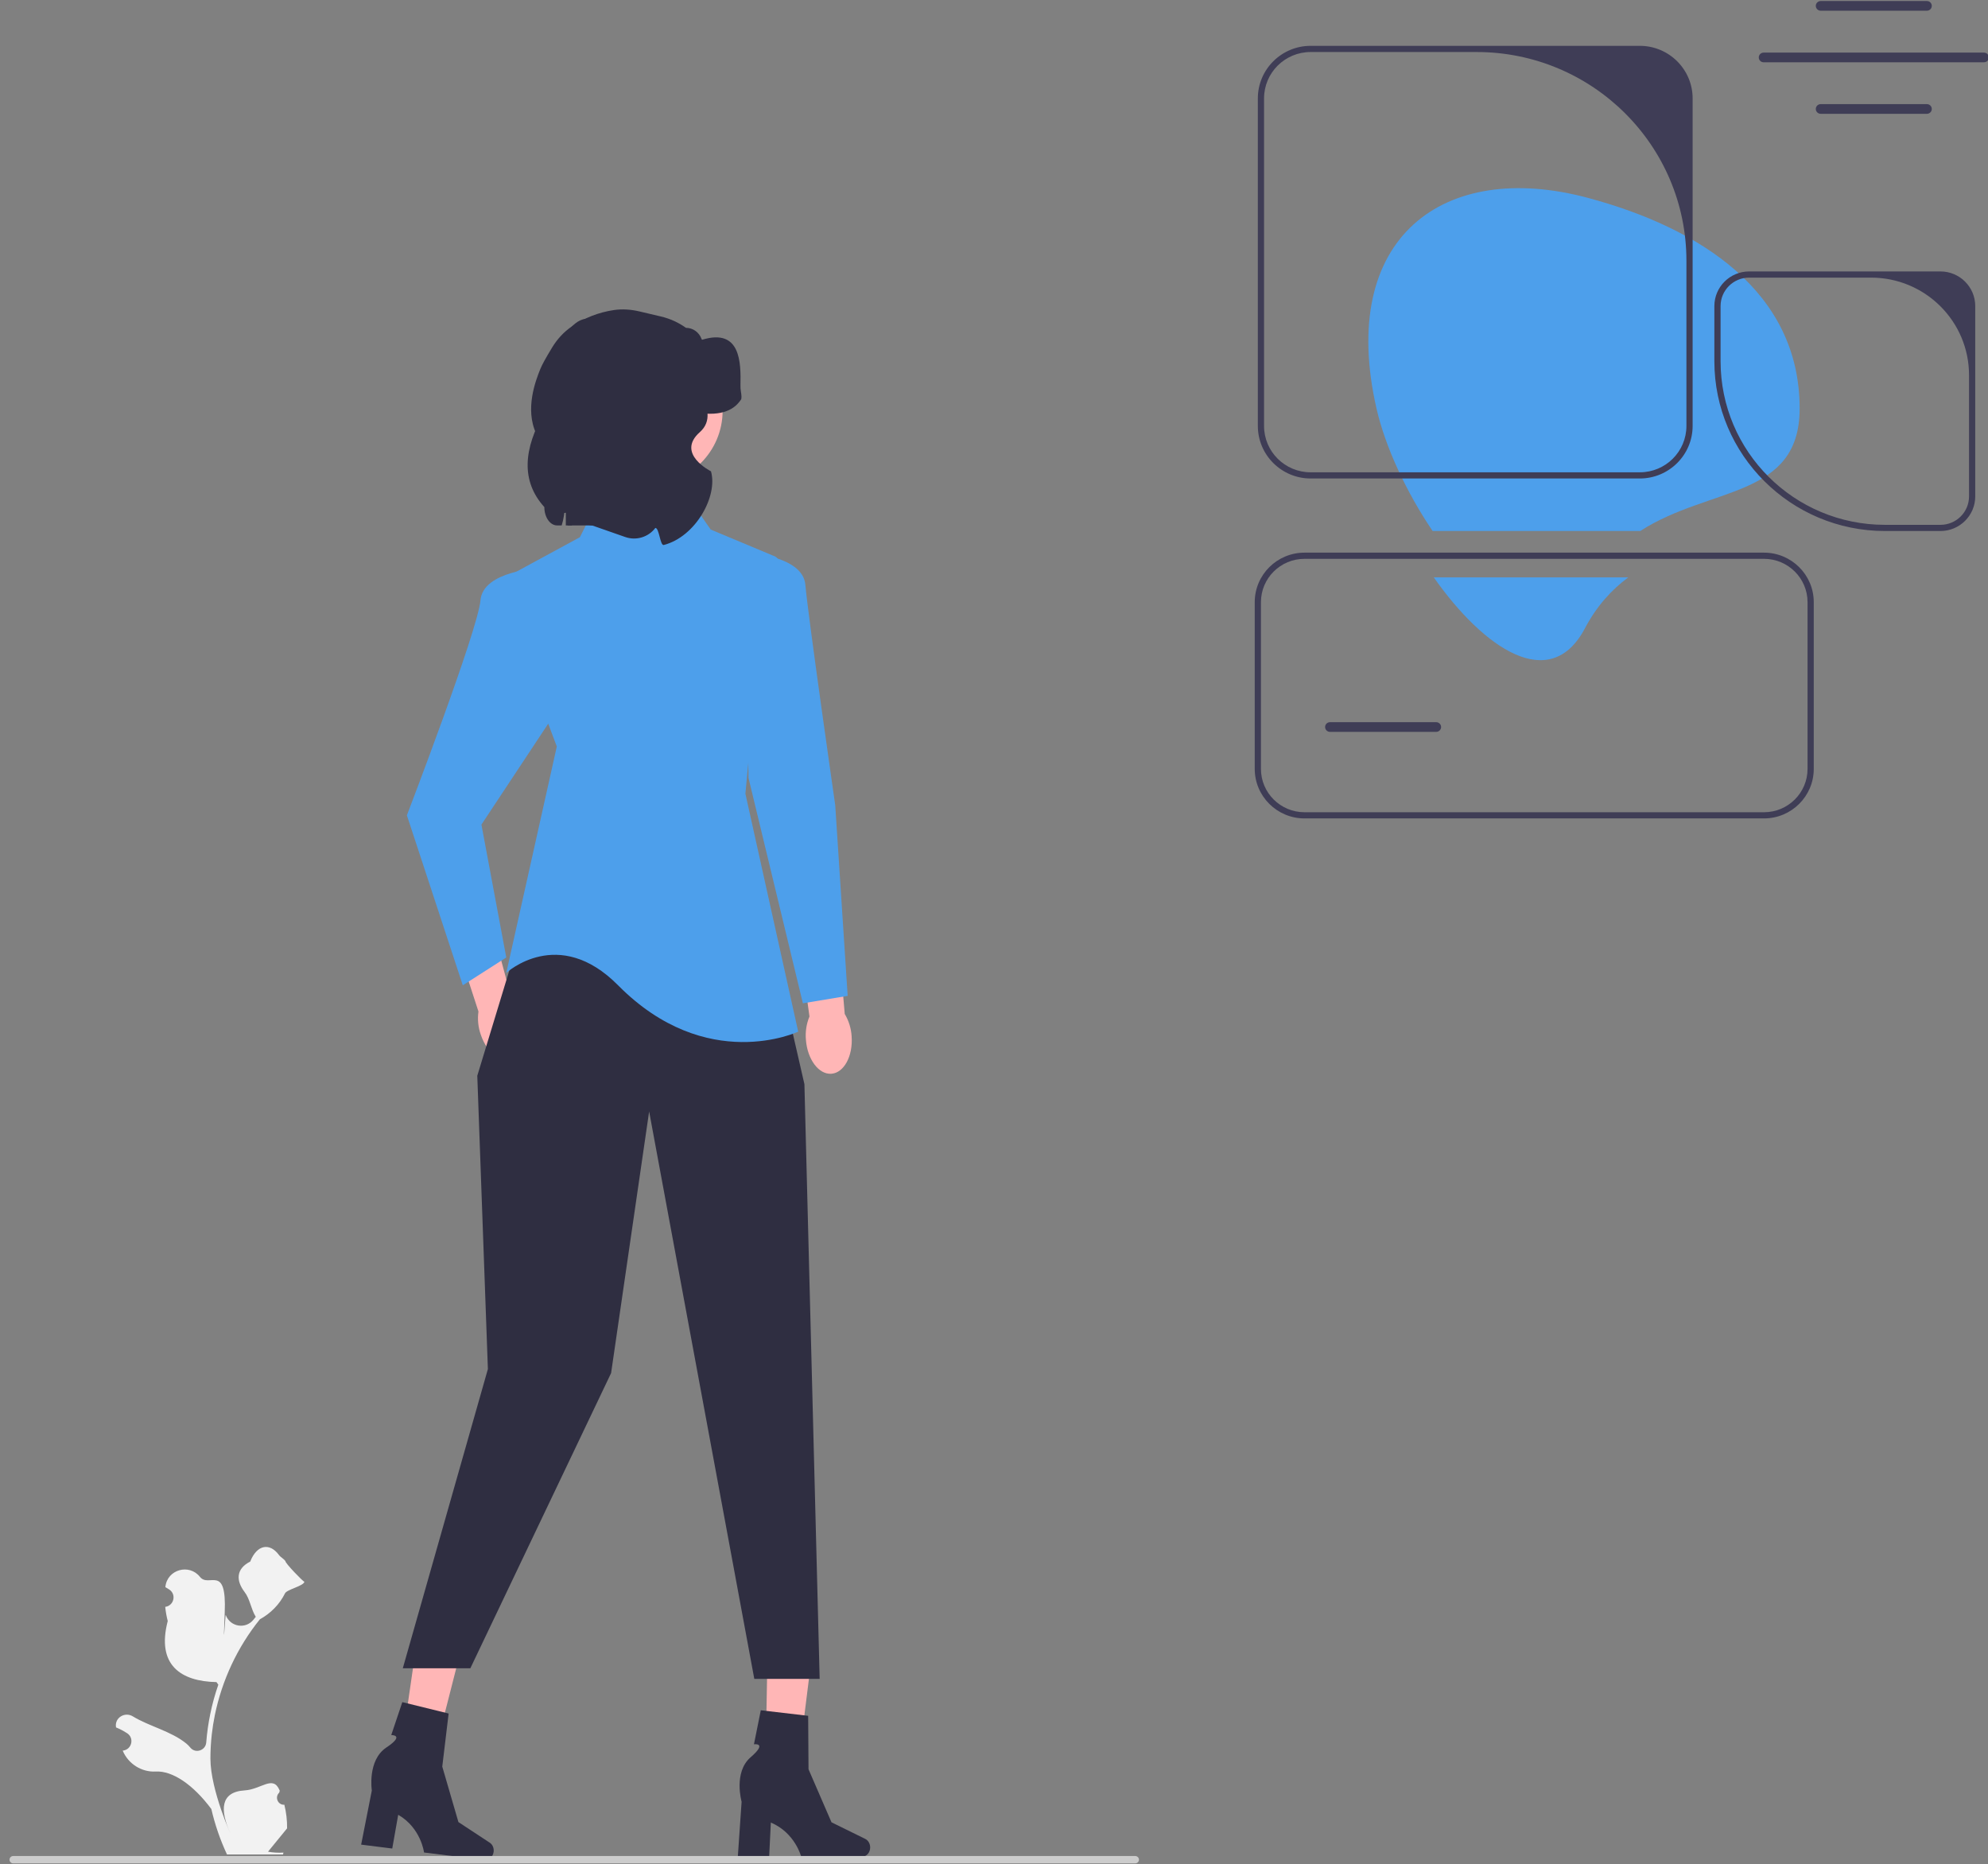
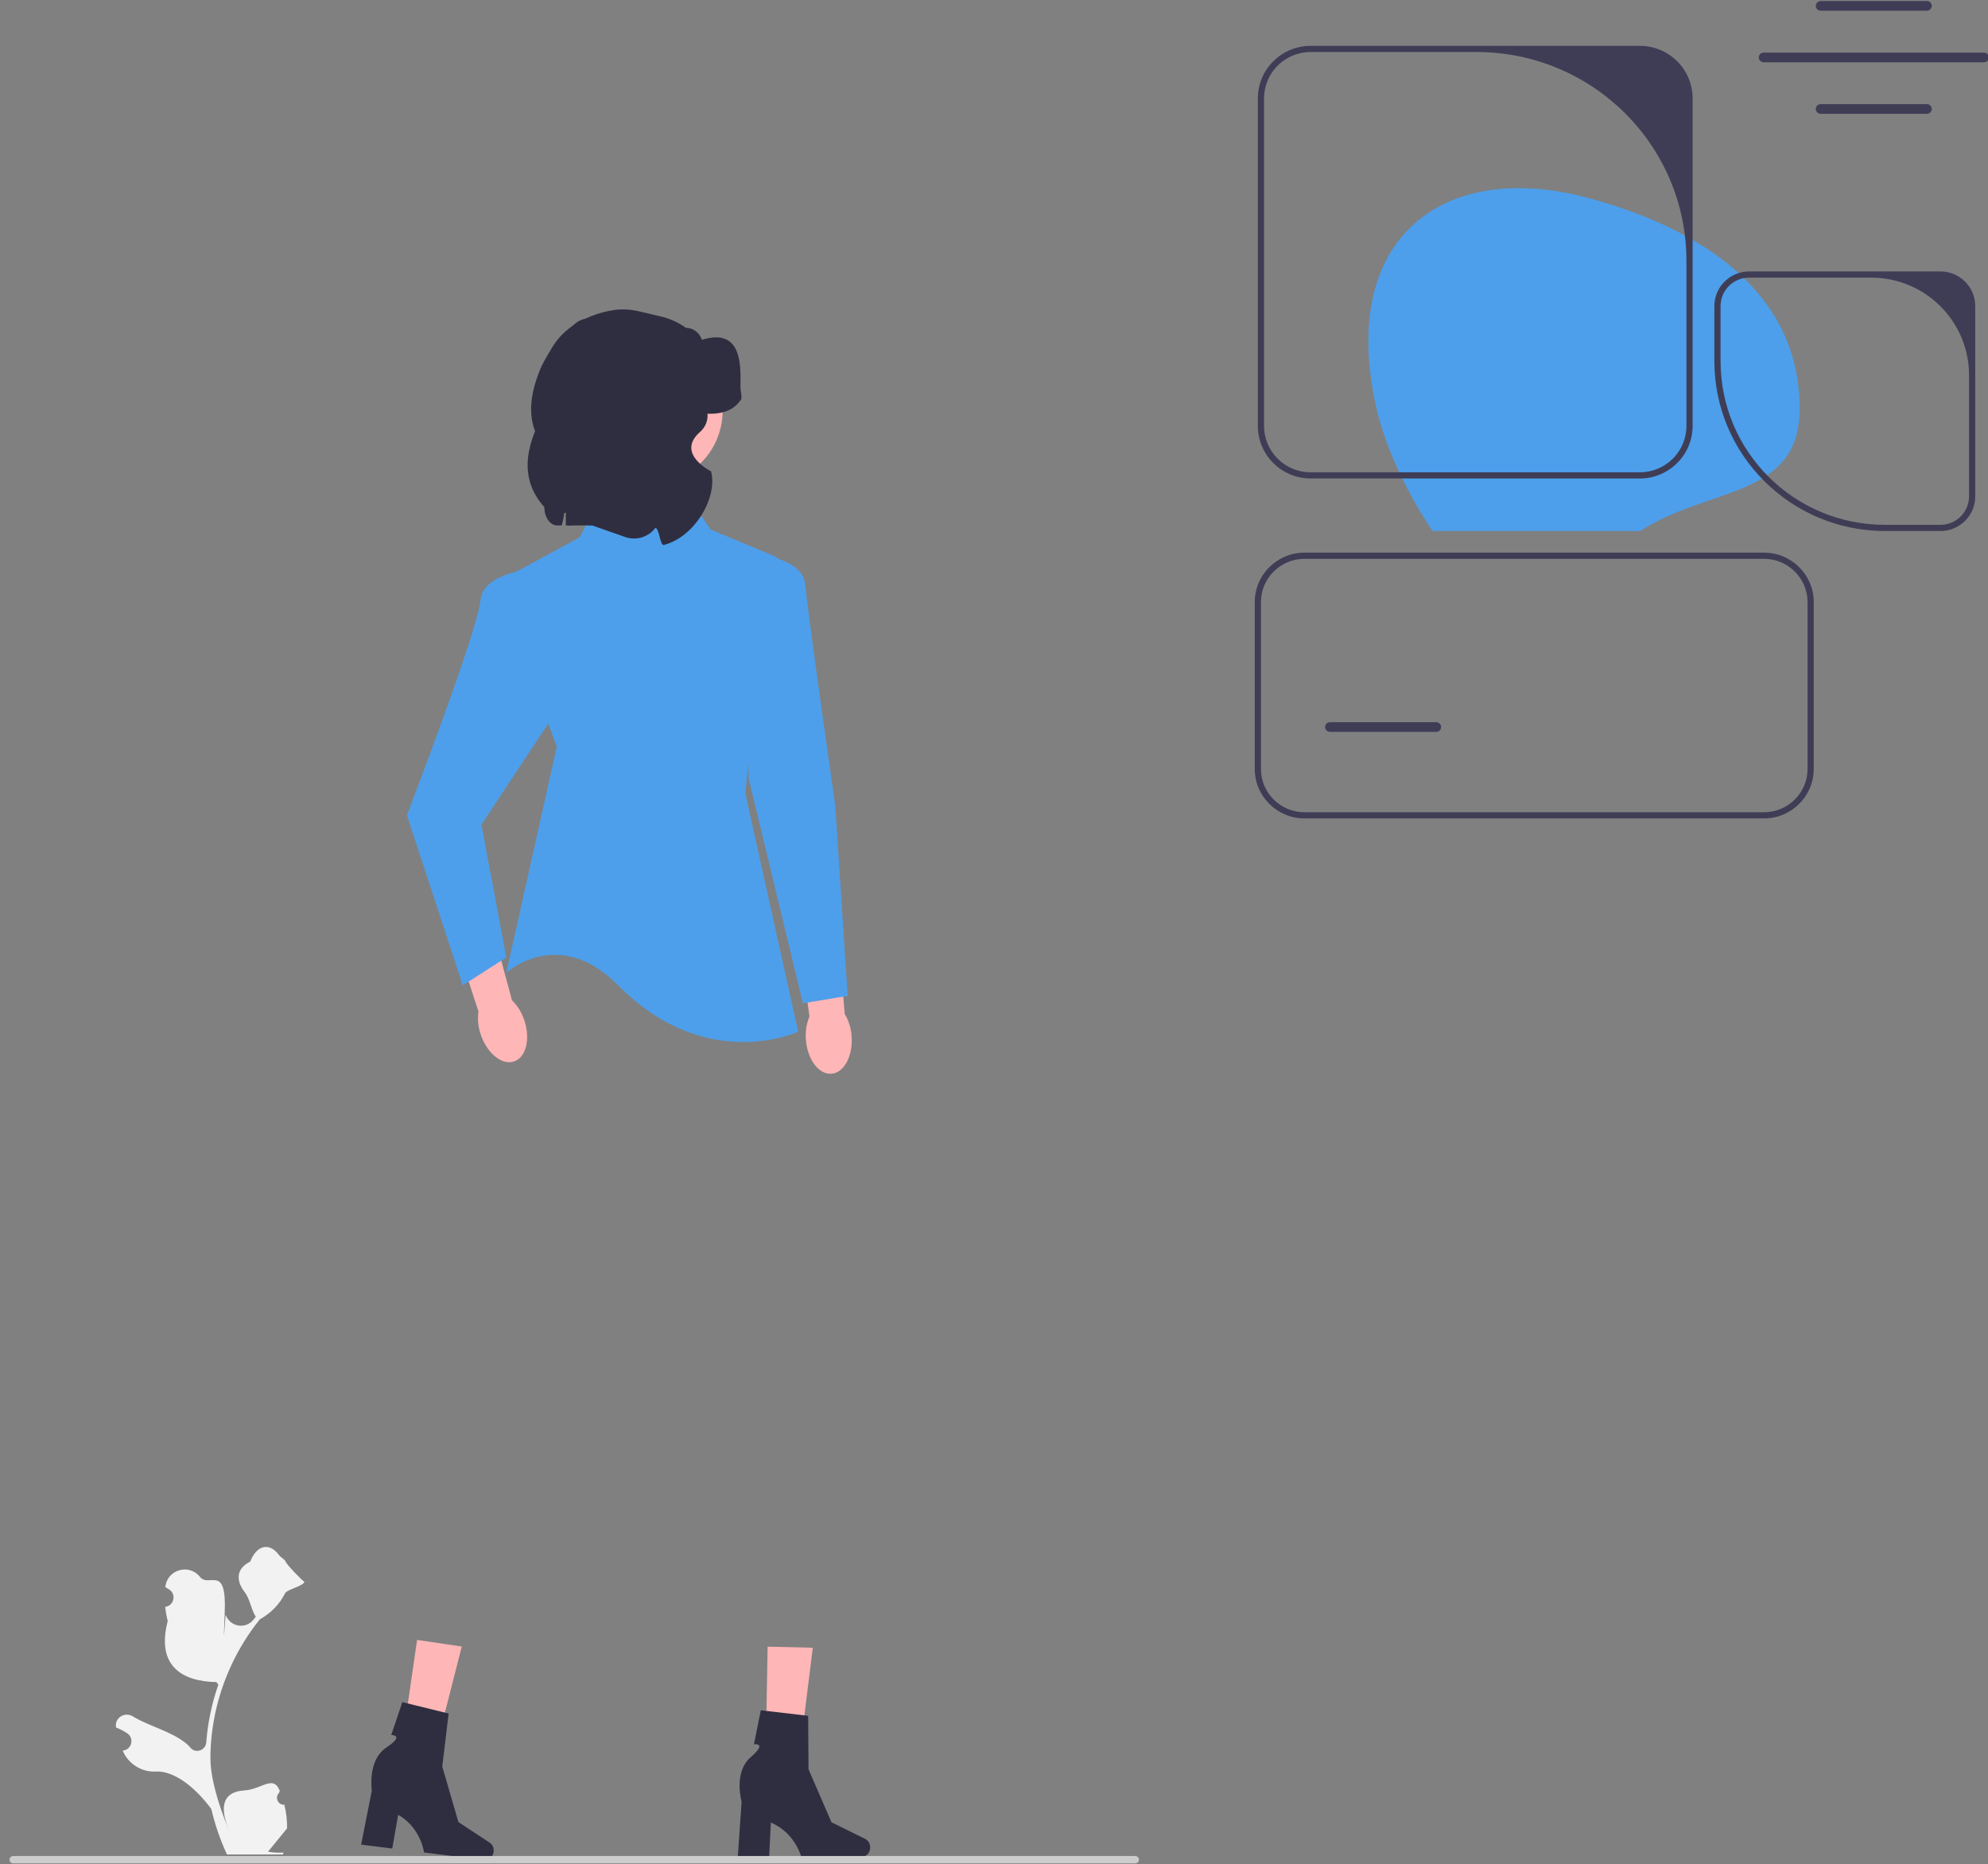
<svg xmlns="http://www.w3.org/2000/svg" width="209" height="196" xml:space="preserve" overflow="hidden">
  <rect width="100%" height="100%" fill="#808080" stroke="none" />
  <defs>
    <clipPath id="clip0">
      <rect x="433" y="332" width="209" height="196" />
    </clipPath>
    <clipPath id="clip1">
      <rect x="433" y="332" width="209" height="196" />
    </clipPath>
    <clipPath id="clip2">
      <rect x="434" y="332" width="208" height="196" />
    </clipPath>
    <clipPath id="clip3">
      <rect x="434" y="332" width="208" height="196" />
    </clipPath>
    <clipPath id="clip4">
      <rect x="434" y="332" width="208" height="196" />
    </clipPath>
  </defs>
  <g clip-path="url(#clip0)" transform="translate(-433 -332)">
    <g clip-path="url(#clip1)">
      <g clip-path="url(#clip2)">
        <g clip-path="url(#clip3)">
          <g clip-path="url(#clip4)">
            <path d="M53.848 107.142C54.514 109.114 54.037 111.056 52.782 111.48 51.527 111.904 49.97 110.649 49.303 108.676 49.026 107.892 48.941 107.052 49.055 106.229L46.337 97.837 50.303 96.646 52.561 105.045C53.151 105.631 53.593 106.35 53.848 107.142Z" fill="#FFB6B6" fill-rule="nonzero" fill-opacity="1" transform="matrix(1.005 0 0 1 434 332.108)" />
            <path d="M55.513 59.615C55.513 59.615 49.526 59.876 49.266 62.999 49.006 66.123 41.569 85.605 41.569 85.605L47.417 103.474 51.965 100.55 49.366 86.58 58.138 73.26 55.513 59.615Z" fill="#4D9FEB" fill-rule="nonzero" fill-opacity="1" transform="matrix(1.005 0 0 1 434 332.108)" />
            <path d="M187.262 42.831C187.262 30.607 176.93 23.883 165.129 20.698 149.998 16.615 138.917 24.877 142.996 42.831 143.921 46.899 146.132 51.652 148.869 55.717L170.588 55.717C177.842 50.994 187.262 52.318 187.262 42.831Z" fill="#4D9FEB" fill-rule="nonzero" fill-opacity="1" transform="matrix(1.005 0 0 1 434 332.108)" />
            <path d="M40.575 186.569 43.743 187.044 47.31 172.991 42.635 172.291 40.575 186.569Z" fill="#FFB6B6" fill-rule="nonzero" fill-opacity="1" transform="matrix(1.005 0 0 1 434 332.108)" />
            <path d="M50.643 194.569 50.643 194.569C50.576 195.106 50.14 195.493 49.67 195.434L43.363 194.641C43.363 194.641 43.056 192.068 40.661 190.676L40.037 194.223 36.784 193.814 37.9 188.125C37.9 188.125 37.415 184.946 39.42 183.604 41.425 182.262 39.933 182.296 39.933 182.296L41.091 178.834 45.935 180.031 45.27 185.61 46.96 191.444 50.242 193.613C50.534 193.806 50.692 194.182 50.643 194.569L50.643 194.569Z" fill="#2F2E41" fill-rule="nonzero" fill-opacity="1" transform="matrix(1.005 0 0 1 434 332.108)" />
            <path d="M79.044 187.428 82.246 187.503 84.031 173.116 79.305 173.004 79.044 187.428Z" fill="#FFB6B6" fill-rule="nonzero" fill-opacity="1" transform="matrix(1.005 0 0 1 434 332.108)" />
            <path d="M90.031 194.109 90.031 194.109C90.031 194.65 89.647 195.089 89.174 195.089L82.817 195.089C82.817 195.089 82.191 192.574 79.641 191.492L79.465 195.089 76.186 195.089 76.583 189.305C76.583 189.305 75.706 186.211 77.527 184.629 79.349 183.048 77.874 183.268 77.874 183.268L78.59 179.689 83.545 180.272 83.582 185.89 85.987 191.467 89.514 193.21C89.828 193.365 90.031 193.718 90.031 194.109Z" fill="#2F2E41" fill-rule="nonzero" fill-opacity="1" transform="matrix(1.005 0 0 1 434 332.108)" />
-             <path d="M55.104 92.592 48.933 112.984 50.042 143.817 41.142 175.271 48.208 175.271 62.931 144.241 66.91 116.74 77.911 176.391 84.748 176.391 83.153 113.87 78.179 92.055 55.104 92.592Z" fill="#2F2E41" fill-rule="nonzero" fill-opacity="1" transform="matrix(1.005 0 0 1 434 332.108)" />
            <path d="M70.935 52.076 62.08 51.539 59.665 56.369 50.811 61.199 57.251 78.371 51.965 102.174C51.965 102.174 57.403 97.12 63.66 103.474 72.927 112.884 82.503 108.347 82.503 108.347L76.98 83.331 78.93 62.539C79.18 60.899 81.473 58.855 79.904 58.316L73.35 55.564 70.935 52.076Z" fill="#4D9FEB" fill-rule="nonzero" fill-opacity="1" transform="matrix(1.005 0 0 1 434 332.108)" />
            <path d="M68.98 55.129 58.39 55.129C58.405 54.409 58.3 53.694 58.082 53.047 58.075 53.765 57.966 54.474 57.761 55.129L57.28 55.129C56.544 55.127 55.948 54.265 55.947 53.201 53.459 50.437 53.785 47.046 55.947 43.246 55.947 38.371 58.828 31.065 61.959 34.122 62.06 34.115 63.647 33.098 63.748 33.098 66.502 33.101 67.449 36.696 68.28 40.494 69.228 39.862 69.881 42.499 70.353 47.14 70.491 48.495 70.614 50.02 70.724 51.684 71.027 53.081 70.491 54.569 69.525 55.008 69.349 55.088 69.164 55.13 68.979 55.13L68.98 55.129Z" fill="#2F2E41" fill-rule="nonzero" fill-opacity="1" transform="matrix(1.005 0 0 1 434 332.108)" />
            <path d="M74.597 43.069C74.597 47.367 71.113 50.851 66.815 50.851 62.517 50.851 59.033 47.367 59.033 43.069 59.033 38.771 62.517 35.287 66.815 35.287 71.113 35.287 74.597 38.771 74.597 43.069Z" fill="#FFB6B6" fill-rule="nonzero" fill-opacity="1" transform="matrix(1.005 0 0 1 434 332.108)" />
            <path d="M67.559 55.392 67.559 55.392C66.83 56.364 65.555 56.751 64.409 56.347L60.943 55.129C60.619 55.129 60.342 54.938 60.328 54.692L60.325 54.665C60.291 54.152 59.343 54.066 59.123 54.551 59.035 54.747 58.934 54.939 58.821 55.129L58.193 55.129 58.193 39.985C58.193 37.388 60.964 35.282 64.383 35.282 67.301 35.282 69.824 36.831 70.435 39 70.435 39 74.774 43.043 72.217 45.317 69.659 47.59 73.38 49.44 73.38 49.44 74.118 52.059 71.77 56.317 68.445 57.184 68.053 57.286 67.974 55.392 67.559 55.392Z" fill="#2F2E41" fill-rule="nonzero" fill-opacity="1" transform="matrix(1.005 0 0 1 434 332.108)" />
            <path d="M76.511 41.913C76.192 42.366 75.358 43.554 72.757 43.372 72.094 43.324 69.741 42.676 68.029 42.708 66.894 42.728 66.195 42.72 64.797 42.708 63.145 42.692 62.693 42.66 62.374 42.31 61.756 41.631 62.265 40.422 61.97 40.323 61.724 40.239 61.085 40.987 60.758 41.913 60.072 43.857 62.536 46.564 62.778 49.069 63.036 51.768 60.492 46.596 60.758 49.069 61.057 51.851 62.128 51.641 62.116 52.646 62.111 52.797 62.067 52.928 61.97 53.044 61.885 53.147 61.8 53.187 60.354 53.441 58.625 53.747 57.757 53.898 57.527 53.839 56.933 53.688 56.331 52.849 55.911 52.249 55.217 51.267 55.709 52.257 55.911 51.056 56.105 49.895 56.711 49.744 56.719 48.671 56.727 47.319 55.77 46.91 55.103 45.491 53.871 42.867 55.075 39.83 55.507 38.733 55.715 38.207 56.091 37.541 56.751 36.441 57.281 35.557 57.984 34.779 58.842 34.196 60.126 33.322 61.619 32.724 63.233 32.486 64.117 32.356 65.018 32.425 65.887 32.63L68.138 33.163C69.085 33.386 69.977 33.792 70.763 34.356 71.496 34.358 72.132 34.825 72.383 35.502 72.41 35.573 72.434 35.614 72.453 35.609 76.511 34.36 76.508 38.058 76.464 40.367 76.459 40.604 76.468 40.813 76.499 40.983L76.499 40.995C76.58 41.452 76.6 41.786 76.511 41.913Z" fill="#2F2E41" fill-rule="nonzero" fill-opacity="1" transform="matrix(1.005 0 0 1 434 332.108)" />
            <path d="M28.751 189.622C28.08 189.664 27.709 188.83 28.216 188.344L28.267 188.143C28.26 188.127 28.254 188.111 28.247 188.095 27.567 186.473 26.348 188.004 24.593 188.113 22.011 188.273 22.05 190.226 23.05 192.509 23.321 193.129 21.017 188.128 21.017 184.77 21.017 183.927 21.063 183.083 21.157 182.242 21.235 181.554 21.342 180.87 21.48 180.192 22.229 176.528 23.851 173.039 26.191 170.124 27.316 169.509 28.254 168.548 28.82 167.396 29.024 166.981 30.772 166.63 30.848 166.175 30.72 166.191 28.776 164.146 28.873 164.027 28.694 163.756 28.375 163.621 28.18 163.357 27.211 162.043 25.876 162.273 25.18 164.058 23.691 164.809 23.677 166.055 24.59 167.254 25.171 168.016 25.251 169.048 25.761 169.864 25.708 169.931 25.654 169.996 25.601 170.063 25.581 170.089 25.561 170.115 25.541 170.141 24.718 171.206 23.075 170.933 22.616 169.668 22.583 169.575 22.299 174.575 22.513 169.4 22.726 164.225 20.865 166.86 19.922 165.666 18.797 164.241 16.508 164.889 16.309 166.694 16.307 166.711 16.305 166.729 16.304 166.746 16.443 166.825 16.579 166.908 16.713 166.996 17.473 167.499 17.21 168.677 16.309 168.816L16.289 168.819C16.339 169.321 16.425 169.818 16.551 170.307 15.349 174.957 17.944 176.651 21.65 176.728L21.843 177.002C21.492 178.012 21.209 179.046 20.998 180.094 20.798 181.065 20.66 182.047 20.582 183.033L20.579 183.075C20.515 183.914 19.453 184.271 18.92 183.62 18.784 183.455 18.645 183.31 18.505 183.195 16.898 181.875 14.628 181.389 12.895 180.328 12.06 179.817 10.991 180.477 11.137 181.445L11.144 181.491C11.402 181.596 11.654 181.718 11.897 181.854 12.037 181.933 12.173 182.016 12.307 182.105 13.067 182.607 12.804 183.786 11.903 183.924L11.883 183.927C11.868 183.929 11.855 183.931 11.841 183.933L11.854 183.965C12.433 185.328 13.819 186.211 15.298 186.13 17.039 186.035 19.201 187.491 21.109 190.065L21.111 190.065C21.489 191.71 22.041 193.317 22.75 194.849L28.604 194.849C28.625 194.784 28.644 194.717 28.663 194.652 28.121 194.685 27.576 194.654 27.043 194.555 27.477 194.022 27.912 193.485 28.346 192.952 28.357 192.941 28.365 192.931 28.373 192.921 28.593 192.648 28.816 192.377 29.036 192.104L29.036 192.104C29.05 191.267 28.95 190.432 28.751 189.622L28.751 189.622Z" fill="#F2F2F2" fill-rule="nonzero" fill-opacity="1" transform="matrix(1.005 0 0 1 434 332.108)" />
            <path d="M0 195.397C0 195.612 0.172 195.784 0.387 195.784L117.761 195.784C117.975 195.784 118.148 195.612 118.148 195.397 118.148 195.183 117.975 195.011 117.761 195.011L0.387 195.011C0.172 195.011 0 195.183 0 195.397Z" fill="#CCCCCC" fill-rule="nonzero" fill-opacity="1" transform="matrix(1.005 0 0 1 434 332.108)" />
            <path d="M176.067 10.234 176.067 44.671C176.067 47.716 173.59 50.194 170.544 50.194L136.108 50.194C133.062 50.194 130.585 47.716 130.585 44.671L130.585 10.234C130.585 7.189 133.062 4.711 136.108 4.711L170.544 4.711C173.59 4.711 176.067 7.189 176.067 10.234ZM170.544 49.544C173.236 49.544 175.418 47.363 175.418 44.671L175.418 27.309C175.418 15.188 165.591 5.361 153.469 5.361L136.108 5.361C133.416 5.361 131.235 7.543 131.235 10.234L131.235 44.671C131.235 47.363 133.416 49.544 136.108 49.544L170.544 49.544Z" fill="#3F3D56" fill-rule="nonzero" fill-opacity="1" transform="matrix(1.005 0 0 1 434 332.108)" />
            <path d="M149.247 76.831 138.129 76.831C137.849 76.831 137.621 76.603 137.621 76.322 137.621 76.042 137.849 75.814 138.129 75.814L149.247 75.814C149.527 75.814 149.755 76.042 149.755 76.322 149.755 76.603 149.527 76.831 149.247 76.831Z" fill="#3F3D56" fill-rule="nonzero" fill-opacity="1" transform="matrix(1.005 0 0 1 434 332.108)" />
            <path d="M200.577 1.017 189.46 1.017C189.18 1.017 188.952 0.789 188.952 0.508 188.952 0.228 189.18-3.24876e-06 189.46-3.24876e-06L200.577-3.24876e-06C200.858-3.24876e-06 201.085 0.228 201.085 0.508 201.085 0.789 200.858 1.017 200.577 1.017Z" fill="#3F3D56" fill-rule="nonzero" fill-opacity="1" transform="matrix(1.005 0 0 1 434 332.108)" />
            <path d="M200.577 11.856 189.46 11.856C189.18 11.856 188.952 11.627 188.952 11.347 188.952 11.067 189.18 10.839 189.46 10.839L200.577 10.839C200.858 10.839 201.085 11.067 201.085 11.347 201.085 11.627 200.858 11.856 200.577 11.856Z" fill="#3F3D56" fill-rule="nonzero" fill-opacity="1" transform="matrix(1.005 0 0 1 434 332.108)" />
            <path d="M206.543 6.44 183.494 6.44C183.214 6.44 182.986 6.212 182.986 5.931 182.986 5.651 183.214 5.423 183.494 5.423L206.543 5.423C206.823 5.423 207.051 5.651 207.051 5.931 207.051 6.212 206.823 6.44 206.543 6.44Z" fill="#3F3D56" fill-rule="nonzero" fill-opacity="1" transform="matrix(1.005 0 0 1 434 332.108)" />
            <path d="M183.535 85.93 135.463 85.93C132.594 85.93 130.26 83.596 130.26 80.727L130.26 63.194C130.26 60.325 132.594 57.991 135.463 57.991L183.535 57.991C186.404 57.991 188.738 60.325 188.738 63.194L188.738 80.727C188.738 83.596 186.404 85.93 183.535 85.93ZM135.463 58.641C132.952 58.641 130.91 60.683 130.91 63.194L130.91 80.727C130.91 83.238 132.952 85.281 135.463 85.281L183.535 85.281C186.045 85.281 188.088 83.238 188.088 80.727L188.088 63.194C188.088 60.683 186.045 58.641 183.535 58.641L135.463 58.641Z" fill="#3F3D56" fill-rule="nonzero" fill-opacity="1" transform="matrix(1.005 0 0 1 434 332.108)" />
            <path d="M201.991 55.717 196.189 55.717C186.348 55.717 178.341 47.711 178.341 37.87L178.341 32.068C178.341 30.06 179.974 28.427 181.982 28.427L201.991 28.427C203.998 28.427 205.631 30.06 205.631 32.068L205.631 52.077C205.631 54.084 203.998 55.717 201.991 55.717ZM181.982 29.077C180.33 29.077 178.991 30.416 178.991 32.068L178.991 37.87C178.991 47.367 186.691 55.067 196.189 55.067L201.991 55.067C203.642 55.067 204.981 53.728 204.981 52.077L204.981 39.332C204.981 33.669 200.39 29.077 194.726 29.077L181.982 29.077Z" fill="#3F3D56" fill-rule="nonzero" fill-opacity="1" transform="matrix(1.005 0 0 1 434 332.108)" />
            <path d="M83.308 109.188C83.459 111.264 84.652 112.869 85.973 112.773 87.294 112.677 88.243 110.916 88.092 108.839 88.043 108.009 87.796 107.202 87.371 106.487L86.622 97.698 82.505 98.138 83.681 106.755C83.364 107.525 83.236 108.359 83.308 109.188Z" fill="#FFB6B6" fill-rule="nonzero" fill-opacity="1" transform="matrix(1.005 0 0 1 434 332.108)" />
            <path d="M77.006 57.991C77.006 57.991 82.993 58.252 83.253 61.375 83.513 64.499 86.377 84.542 86.377 84.542L87.678 104.585 82.993 105.366 77.305 81.678 77.006 57.991Z" fill="#4D9FEB" fill-rule="nonzero" fill-opacity="1" transform="matrix(1.005 0 0 1 434 332.108)" />
-             <path d="M164.804 65.938C166.039 63.583 167.606 61.884 169.332 60.59L148.989 60.59C154.225 68.069 161.168 72.869 164.804 65.938Z" fill="#4D9FEB" fill-rule="nonzero" fill-opacity="1" transform="matrix(1.005 0 0 1 434 332.108)" />
          </g>
        </g>
      </g>
    </g>
  </g>
</svg>